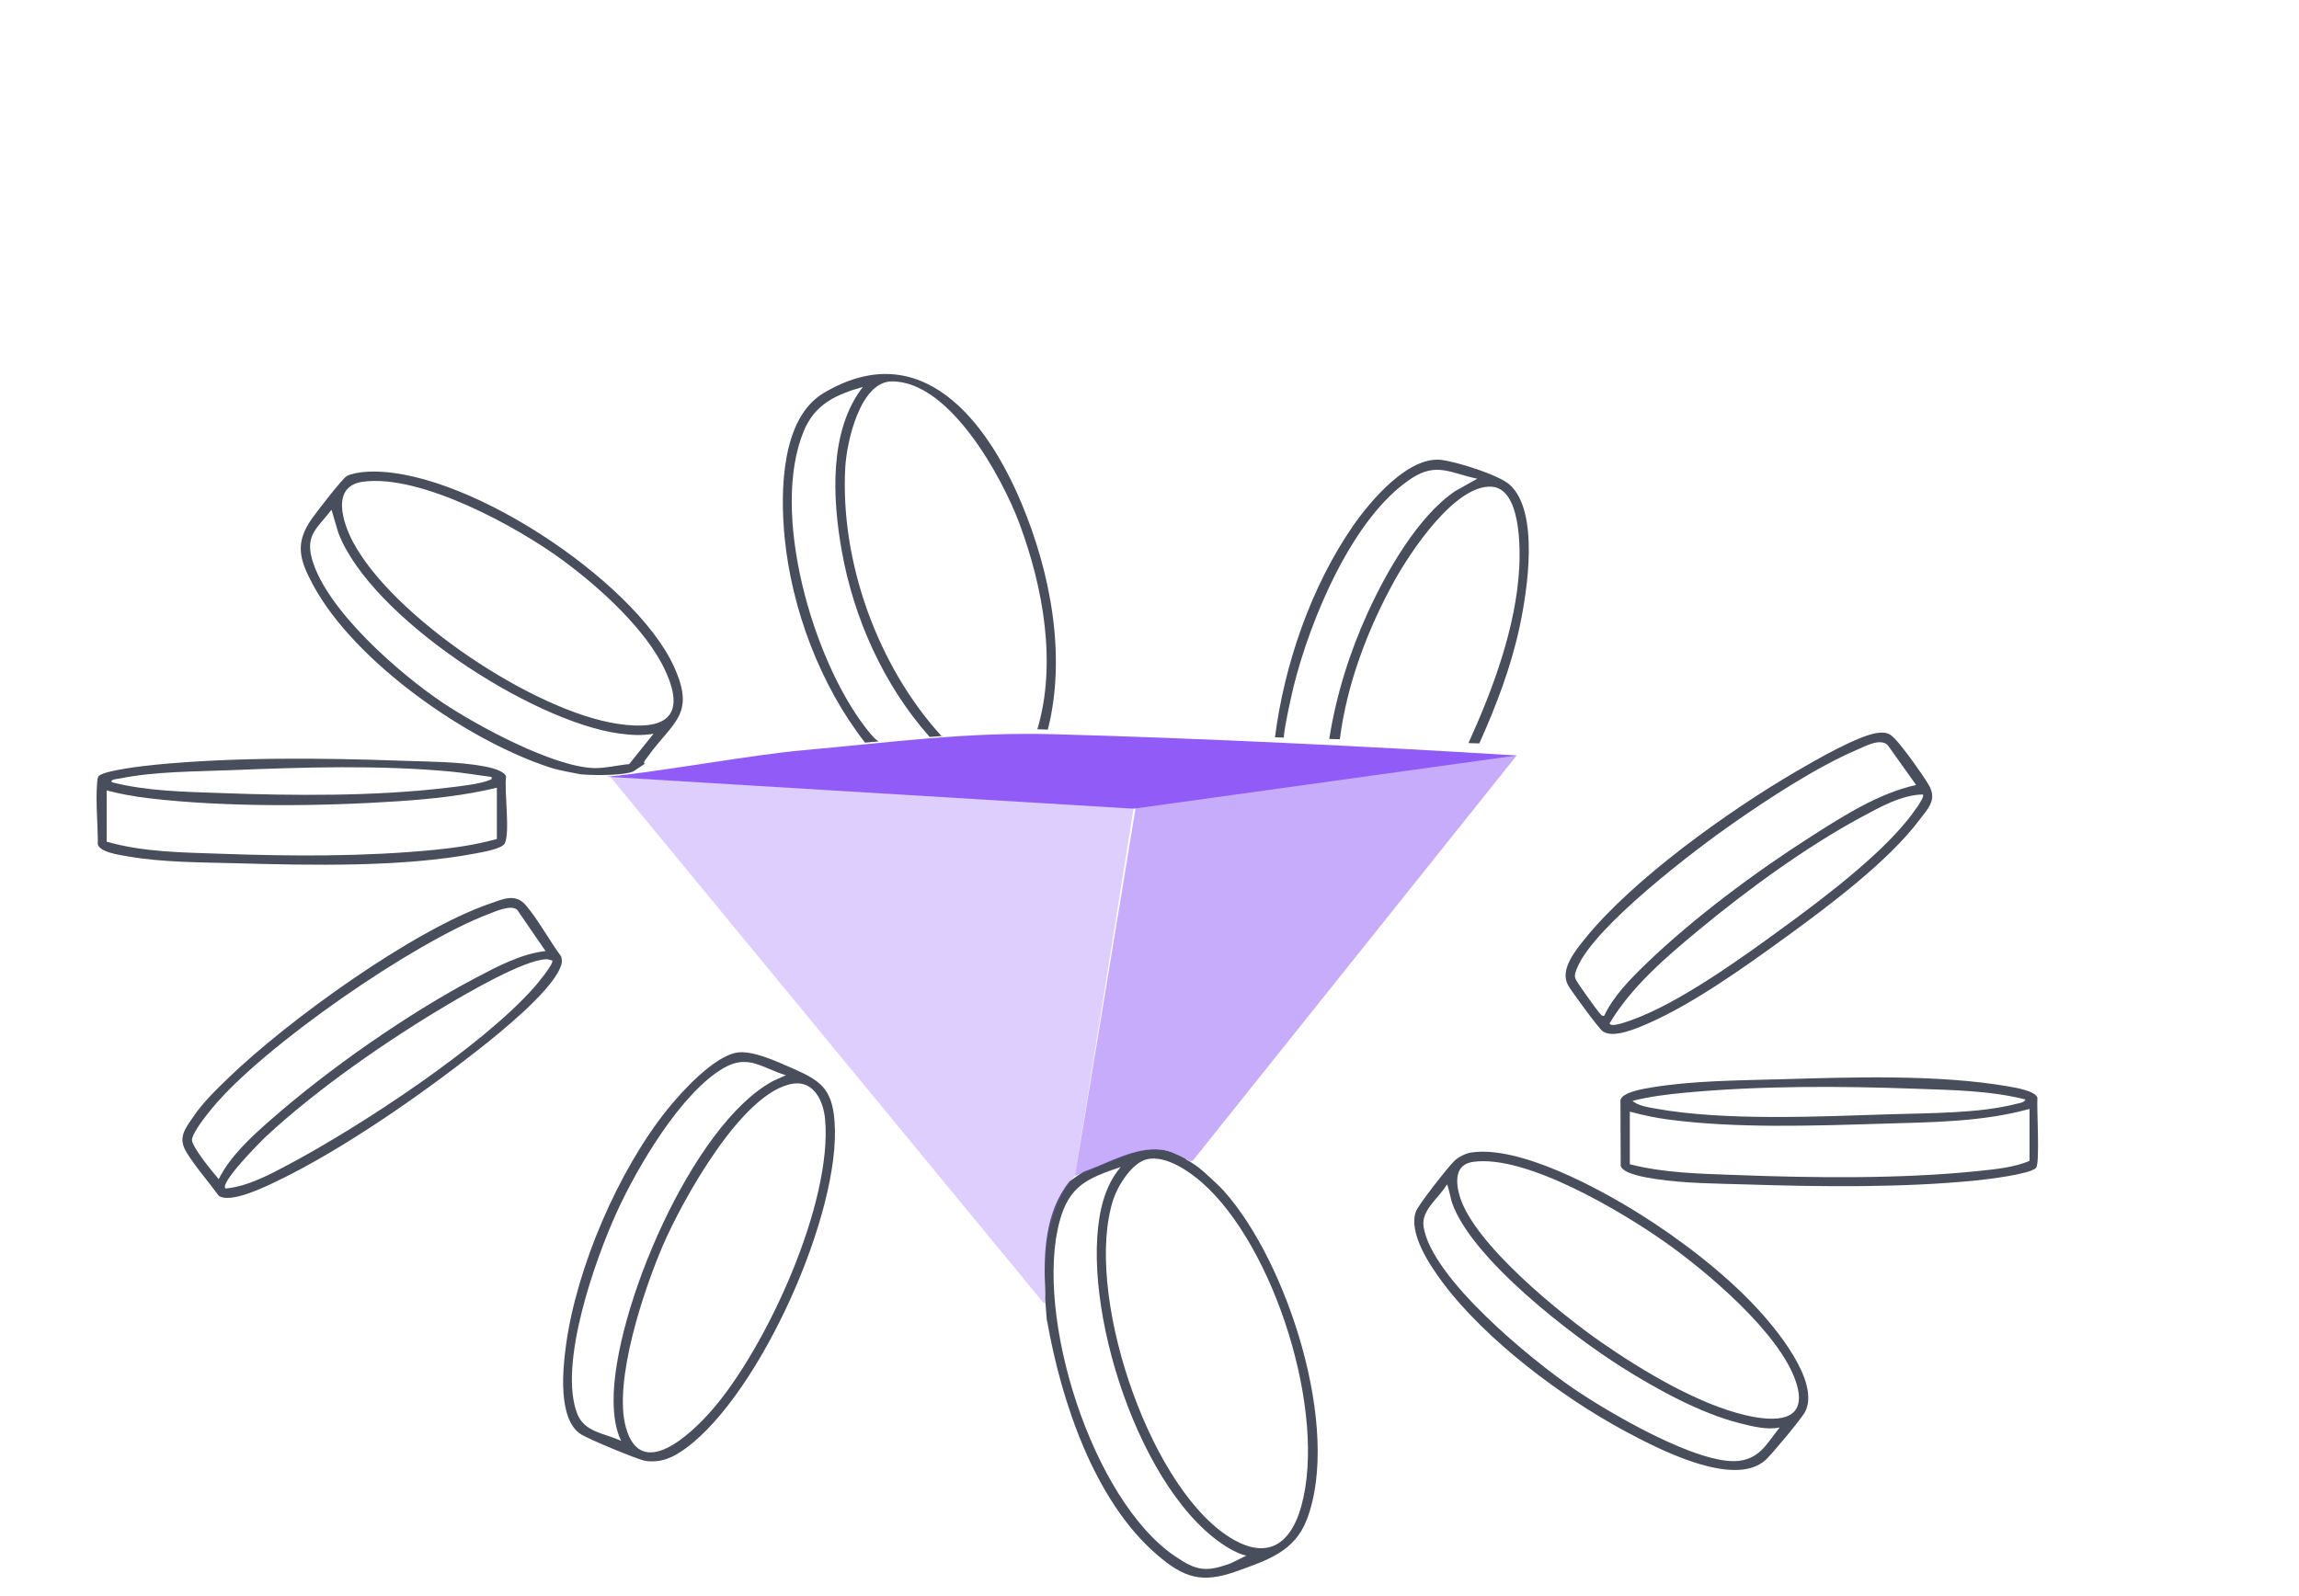
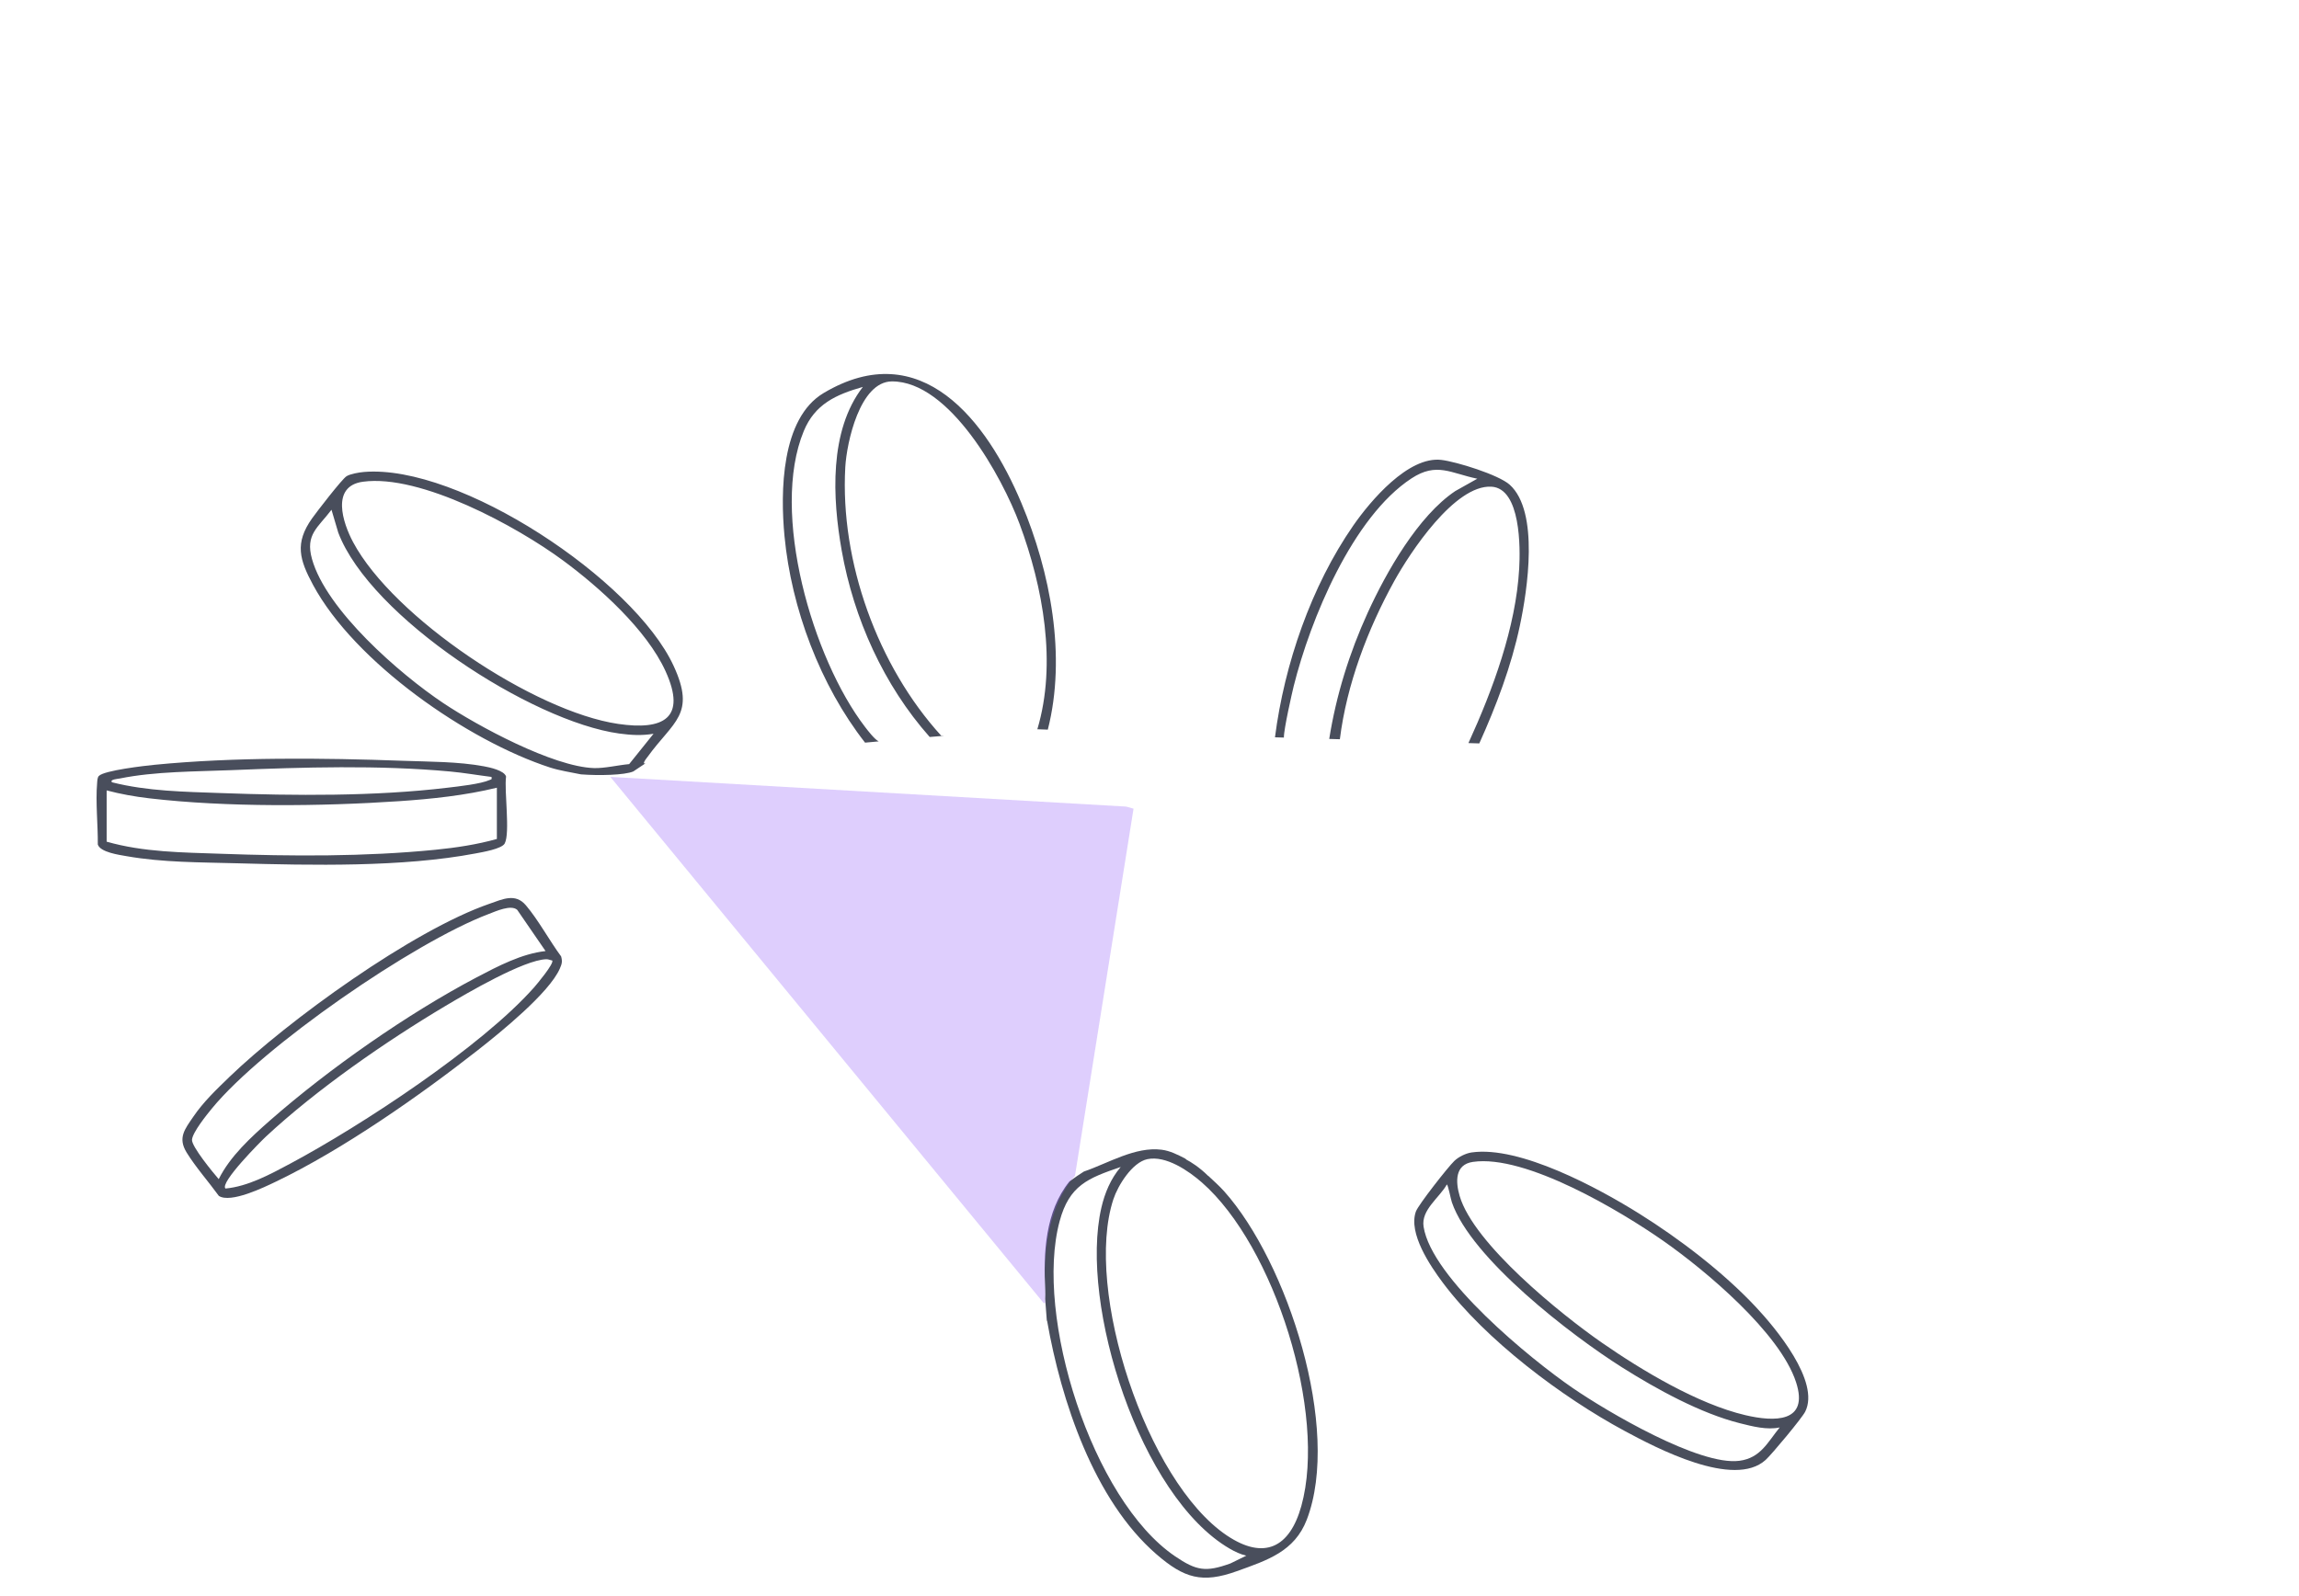
<svg xmlns="http://www.w3.org/2000/svg" width="216" height="150" viewBox="0 0 216 150" fill="none">
  <path d="M101.834 110.101C104.141 109.31 106.668 107.735 109.143 108.05C109.936 108.151 110.646 108.518 111.348 108.878L111.5 109C111.833 109.166 112.7 109.7 113.5 110.5C113.509 110.508 113.52 110.512 113.533 110.514C114.031 110.985 114.562 111.45 115.012 111.954C120.963 118.613 126.045 134.283 122.781 142.808C121.63 145.815 119.062 146.631 116.212 147.656C112.94 148.834 111.252 148.315 108.662 146.076C102.771 140.982 99.689 131.603 98.381 124.139L98.353 124.107L98.197 122.076C98.209 121.814 98.216 121.521 98.202 121.27C98.022 117.773 98.194 113.861 100.48 111.029C100.944 110.689 101.409 110.366 101.834 110.101ZM105.301 109.67C102.204 110.724 100.46 111.406 99.555 114.771C97.162 123.659 102.603 140.949 110.388 146.248C112.403 147.619 113.283 147.771 115.607 146.929L117.095 146.199C116.543 146.076 116.018 145.819 115.533 145.54C107.119 140.651 101.381 122.589 103.478 113.501C103.803 112.096 104.359 110.773 105.294 109.674L105.301 109.67ZM112.918 111.124C111.67 110.032 109.552 108.575 107.805 108.936C106.378 109.231 105.029 111.414 104.604 112.711C101.817 121.21 107.712 139.216 115.258 144.295C118.768 146.657 121.178 145.446 122.267 141.53C124.685 132.818 119.755 117.112 112.918 111.124ZM34.192 44.355C43.176 43.599 59.546 54.48 63.287 62.573C65.411 67.168 63.254 67.782 60.843 71.129C60.753 71.251 60.426 71.635 60.515 71.751L60.641 71.739L59.5 72.5C58.69 72.847 56.26 72.904 54.58 72.773C53.624 72.578 52.56 72.413 51.694 72.135C43.925 69.612 33.331 62.241 29.411 54.968C28.137 52.602 27.672 51.051 29.308 48.733C29.741 48.121 32.136 45.014 32.56 44.754C32.926 44.53 33.757 44.392 34.192 44.355ZM31.145 47.906C29.878 49.59 28.666 50.217 29.311 52.527C30.648 57.327 37.572 63.352 41.645 66.072C44.894 68.241 51.959 72.056 55.801 72.183C56.773 72.217 58.115 71.9 59.113 71.81L61.401 68.96L61.405 68.957C60.302 69.147 59.288 69.086 58.185 68.937C49.95 67.812 34.799 57.997 31.781 50.056L31.145 47.906ZM135.424 43.222C136.836 43.39 140.809 44.62 141.845 45.555C144.643 48.086 143.507 55.46 142.795 58.813C141.985 62.629 140.583 66.32 138.986 69.865L137.965 69.834C140.257 64.819 142.424 58.959 142.735 53.422C142.843 51.525 142.895 45.891 140.123 45.738C136.672 45.548 132.462 51.957 130.99 54.618C128.495 59.139 126.528 64.324 125.885 69.473L124.886 69.444C125.536 65.352 126.784 61.345 128.501 57.584C130.256 53.738 133.244 48.484 136.728 46.151L138.797 44.989C136.304 44.478 134.988 43.405 132.614 44.959C127.073 48.592 123.113 58.225 121.552 64.467C121.409 65.04 120.613 68.526 120.626 69.316L119.789 69.292C120.67 62.422 123.195 55.083 127.148 49.386C128.758 47.068 132.316 42.854 135.424 43.222ZM77.384 36.936C86.554 31.477 92.721 39.544 95.967 47.28C98.693 53.771 100.211 61.647 98.446 68.571L97.463 68.535C99.312 62.346 97.999 55.174 95.792 49.233C94.167 44.866 89.241 35.823 83.801 35.844C80.783 35.856 79.549 41.604 79.418 43.9C78.919 52.791 82.47 62.603 88.432 69.142C88.526 69.146 88.622 69.146 88.717 69.148L87.349 69.261C83.036 64.401 80.214 58.137 79.079 51.729C78.211 46.822 77.876 40.494 81.069 36.362C78.547 37.081 76.564 37.976 75.517 40.513C72.349 48.178 76.352 61.902 81.27 68.311C81.513 68.629 82.161 69.482 82.557 69.675L81.276 69.793C77.067 64.41 74.352 57.192 73.706 50.381C73.315 46.244 73.374 39.321 77.384 36.936ZM52.895 52.669C48.58 49.483 39.518 44.535 34.1 45.272C31.059 45.686 32.206 49.136 33.175 50.951C36.957 58.035 50.186 66.873 58.082 68.032C62.3 68.65 64.557 67.521 62.53 63.076C60.753 59.178 56.315 55.191 52.895 52.669Z" fill="#494E5C" />
  <path d="M138.26 108.306C142.791 107.654 150.191 111.667 154.011 114.056C157.83 116.445 161.877 119.541 164.936 122.794C166.807 124.784 171.036 129.837 169.605 132.669C169.292 133.287 166.468 136.675 165.89 137.2C162.906 139.92 155.624 136.086 152.625 134.469C146.73 131.294 139.598 125.932 135.573 120.566C134.37 118.96 132.298 115.901 133.028 113.858C133.252 113.229 136.058 109.659 136.643 109.1C137.045 108.716 137.712 108.388 138.26 108.306ZM138.387 109.193C136.684 109.439 136.747 111.056 137.142 112.401C138.457 116.888 146.652 123.513 150.504 126.185C154.268 128.797 159.522 131.95 163.99 132.997C166.673 133.627 170 133.735 168.745 129.893C167.224 125.25 160.241 119.392 156.273 116.616C152.304 113.84 143.354 108.474 138.39 109.193H138.387ZM167.213 134.148C166.024 134.409 164.653 134.051 163.479 133.757C159.761 132.825 155.617 130.537 152.379 128.492C147.658 125.511 138.234 118.282 136.412 112.998C136.296 112.666 136.061 111.369 135.938 111.317C135.227 112.577 133.505 113.702 133.751 115.282C134.504 120.119 143.801 127.724 147.762 130.444C150.967 132.647 159.682 137.793 163.438 137.282C165.417 137.014 166.069 135.553 167.213 134.145V134.148Z" fill="#494E5C" />
-   <path d="M69.238 98.92C70.695 98.689 72.972 99.751 74.343 100.351C77.007 101.521 78.177 102.21 78.412 105.415C79.042 113.944 71.422 130.985 64.442 136.101C63.283 136.95 62.106 137.521 60.615 137.286C59.892 137.17 55.279 135.236 54.597 134.804C52.377 133.399 52.876 128.607 53.185 126.368C54.191 119.09 58.093 110.013 62.684 104.282C64.025 102.605 67.088 99.259 69.246 98.92H69.238ZM73.836 101.047C71.63 100.388 70.304 99.039 68.012 100.358C63.977 102.683 59.87 109.711 57.959 113.896C55.92 118.352 52.421 128.25 54.24 132.878C54.922 134.614 56.833 134.692 58.361 135.415C57.806 134.297 57.657 132.896 57.649 131.655C57.593 123.316 65.02 105.653 72.659 101.577L73.84 101.047H73.836ZM74.57 101.837C69.763 102.467 64.044 112.949 62.274 117.063C60.489 121.214 57.605 129.815 58.804 134.145C60.228 139.287 64.986 134.696 66.861 132.553C72.018 126.651 78.241 113.02 77.518 105.165C77.365 103.522 76.497 101.584 74.57 101.834V101.837Z" fill="#494E5C" />
  <path d="M21.515 101.245C27.079 95.886 38.753 87.439 45.99 84.935C47.227 84.506 48.416 83.91 49.407 85.076C50.584 86.459 51.62 88.397 52.719 89.88C52.857 90.375 52.79 90.584 52.596 91.031C51.598 93.323 46.955 97.075 44.902 98.685C39.439 102.974 32.169 108.057 25.931 111.045C24.784 111.597 21.665 113.106 20.562 112.39C19.6 111.06 18.393 109.704 17.536 108.314C16.679 106.924 17.368 106.115 18.169 104.938C19.105 103.563 20.331 102.389 21.519 101.245H21.515ZM51.255 89.377L48.594 85.505C48.009 84.991 46.601 85.635 45.926 85.892C38.869 88.557 24.701 98.338 19.921 104.159C19.429 104.755 18.099 106.406 18.039 107.106C17.983 107.732 20.036 110.225 20.55 110.814C21.62 108.66 23.58 106.872 25.372 105.295C30.865 100.47 38.314 95.253 44.782 91.851C46.765 90.808 49.019 89.623 51.255 89.38V89.377ZM51.889 90.267C51.695 90.237 51.538 90.144 51.333 90.148C49.224 90.2 43.858 93.345 41.876 94.523C36.272 97.858 29.754 102.374 24.988 106.812C24.519 107.248 20.614 111.164 21.184 111.697C23.297 111.503 25.413 110.348 27.276 109.353C33.931 105.798 45.248 98.368 50.174 92.801C50.45 92.488 52.082 90.535 51.885 90.263L51.889 90.267Z" fill="#494E5C" />
-   <path d="M176.581 68.859C177.3 68.807 177.595 68.968 178.064 69.463C178.835 70.275 180.654 72.802 181.224 73.789C182.018 75.161 181.157 75.973 180.333 77.061C177.375 80.989 171.782 85.162 167.765 88.084C164.009 90.815 159.123 94.306 154.905 96.155C153.847 96.617 151.593 97.627 150.59 96.926C150.206 96.658 147.632 93.14 147.322 92.585C146.514 91.124 148.038 89.302 148.951 88.173C153.497 82.565 162.436 76.193 168.7 72.53C170.421 71.524 174.755 68.99 176.581 68.856V68.859ZM180.028 73.775L177.364 70.033C176.67 69.34 175.277 70.115 174.487 70.454C170.675 72.09 166.282 74.967 162.861 77.348C159.202 79.893 149.89 86.999 148.22 90.867C148.064 91.225 147.874 91.62 148.026 92C148.164 92.339 150.042 94.962 150.344 95.272C150.463 95.395 150.512 95.51 150.721 95.462C151.574 93.628 153.199 91.978 154.652 90.576C159.153 86.243 164.918 81.954 170.194 78.589C173.209 76.666 176.514 74.546 180.028 73.771V73.775ZM180.661 74.665C178.664 74.695 176.611 75.861 174.867 76.8C169.725 79.565 164.172 83.627 159.667 87.353C156.578 89.906 153.299 92.701 151.231 96.166C151.257 96.635 153.053 95.946 153.325 95.849C157.741 94.28 163.658 90.014 167.507 87.2C171.357 84.387 176.413 80.56 179.264 77.009C179.484 76.733 180.915 74.904 180.661 74.669V74.665Z" fill="#494E5C" />
-   <path d="M191.289 109.763C190.711 110.356 186.679 110.836 185.673 110.937C178.675 111.634 171.137 111.537 164.113 111.313C161.262 111.224 158.318 111.228 155.498 110.792C154.782 110.684 152.491 110.337 152.271 109.577L152.248 103.391C152.394 102.635 154.454 102.318 155.121 102.206C158.997 101.558 163.226 101.543 167.157 101.431C173.883 101.237 182.074 100.951 188.684 102.098C189.303 102.206 191.229 102.508 191.423 103.164C191.345 104.084 191.68 109.365 191.289 109.763ZM190.305 103.328C186.944 102.482 183.415 102.445 179.961 102.318C172.832 102.057 165.387 102.027 158.27 102.694C156.634 102.847 154.976 103.056 153.385 103.455C153.881 103.92 154.846 104.055 155.516 104.178C162.015 105.363 170.872 104.93 177.55 104.718C181.161 104.602 185.949 104.647 189.396 103.749C189.694 103.671 190.171 103.641 190.305 103.328ZM190.685 104.215C186.199 105.456 181.425 105.463 176.786 105.605C170.332 105.802 163.155 106.056 156.761 105.213C155.531 105.053 154.324 104.796 153.128 104.468V109.413C156.34 110.24 159.667 110.296 162.965 110.423C170.373 110.702 178.556 110.81 185.923 110.046C187.465 109.886 189.284 109.704 190.681 109.096V104.215H190.685Z" fill="#494E5C" />
  <path d="M9.293 72.921C9.793 72.399 13.627 71.963 14.525 71.874C22.022 71.14 30.321 71.222 37.863 71.498C40.322 71.587 43.05 71.568 45.464 72.016C45.99 72.112 47.376 72.403 47.547 72.977C47.361 74.315 47.946 78.261 47.421 79.267C47.152 79.781 45.304 80.087 44.678 80.206C37.803 81.51 29.277 81.324 22.268 81.13C18.806 81.033 15.315 81.063 11.898 80.463C11.194 80.34 9.42 80.098 9.189 79.364C9.208 77.516 8.969 75.406 9.126 73.581C9.144 73.376 9.144 73.074 9.29 72.921H9.293ZM46.18 73.014C44.894 72.854 43.601 72.627 42.308 72.507C35.575 71.885 28.495 72.101 21.754 72.377C18.374 72.515 14.555 72.489 11.25 73.163C11.134 73.186 10.24 73.253 10.53 73.521C13.862 74.363 17.331 74.408 20.748 74.531C27.653 74.784 35.191 74.848 42.055 74.028C43.053 73.909 45.177 73.681 46.02 73.297C46.191 73.219 46.217 73.286 46.18 73.014ZM46.687 74.028C43.687 74.758 40.572 75.086 37.486 75.295C30.164 75.787 21.303 75.876 14.033 75.026C12.684 74.87 11.332 74.628 10.02 74.281V79.099C13.489 80.094 17.16 80.109 20.744 80.236C27.422 80.474 34.252 80.519 40.911 79.859C42.852 79.666 44.809 79.371 46.683 78.846V74.028H46.687Z" fill="#494E5C" />
  <path opacity="0.3" d="M106.5 76L101 110.5C98.481 113.351 98.016 117.648 98.202 121.266C98.217 121.55 98.21 121.878 98.195 122.161C98.188 122.302 98.277 122.507 98.068 122.474L57.344 73.011L105.808 75.802L106.5 76Z" fill="url(#paint0_linear_222_2147)" />
-   <path opacity="0.5" d="M142.5 71L112.094 109.048L111.859 109.145C110.984 108.72 110.127 108.183 109.139 108.057C106.59 107.729 103.359 109.732 101 110.5L106.713 75.828L141.5 71H142.5Z" fill="url(#paint1_linear_222_2147)" />
-   <path d="M142.5 71L106.5 76L57 73C61.878 72.549 70.619 70.932 75.5 70.5C83.731 69.773 90.735 68.776 99 69C112.632 69.367 128.889 70.155 142.5 71Z" fill="url(#paint2_linear_222_2147)" />
  <defs>
    <linearGradient id="paint0_linear_222_2147" x1="105.808" y1="116.981" x2="43.97" y2="83.36" gradientUnits="userSpaceOnUse">
      <stop stop-color="#915BF8" />
      <stop offset="0.639" stop-color="#915BF8" />
    </linearGradient>
    <linearGradient id="paint1_linear_222_2147" x1="141.714" y1="105.868" x2="91.83" y2="77.273" gradientUnits="userSpaceOnUse">
      <stop stop-color="#915BF8" />
      <stop offset="0.639" stop-color="#915BF8" />
    </linearGradient>
    <linearGradient id="paint2_linear_222_2147" x1="136.639" y1="74.443" x2="134.52" y2="58.375" gradientUnits="userSpaceOnUse">
      <stop stop-color="#915BF8" />
      <stop offset="0.639" stop-color="#915BF8" />
    </linearGradient>
  </defs>
</svg>